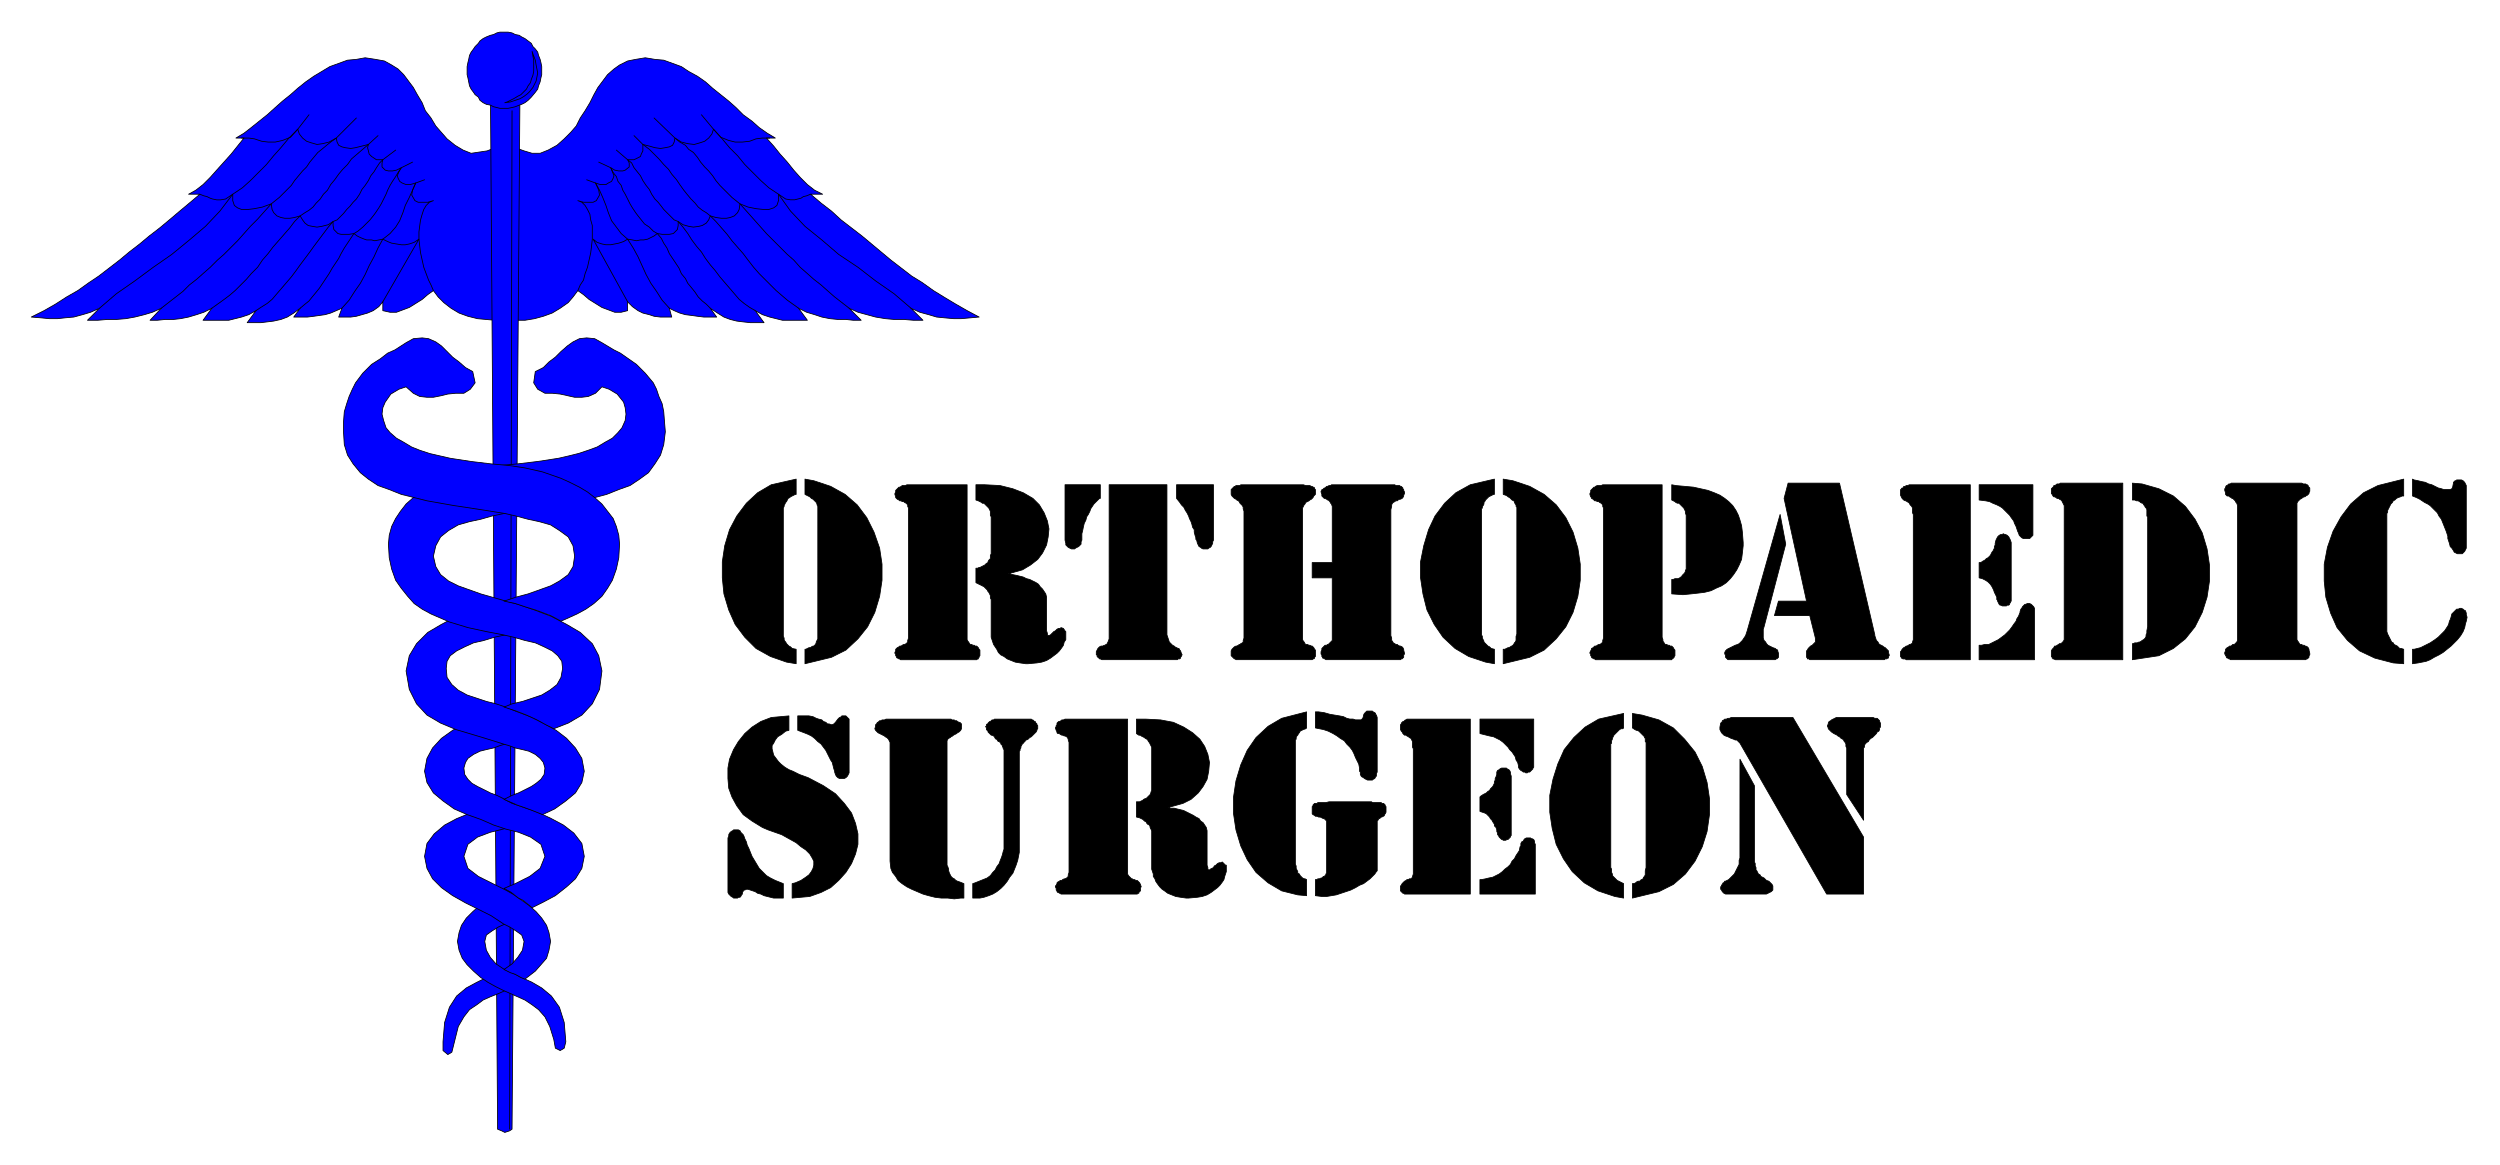
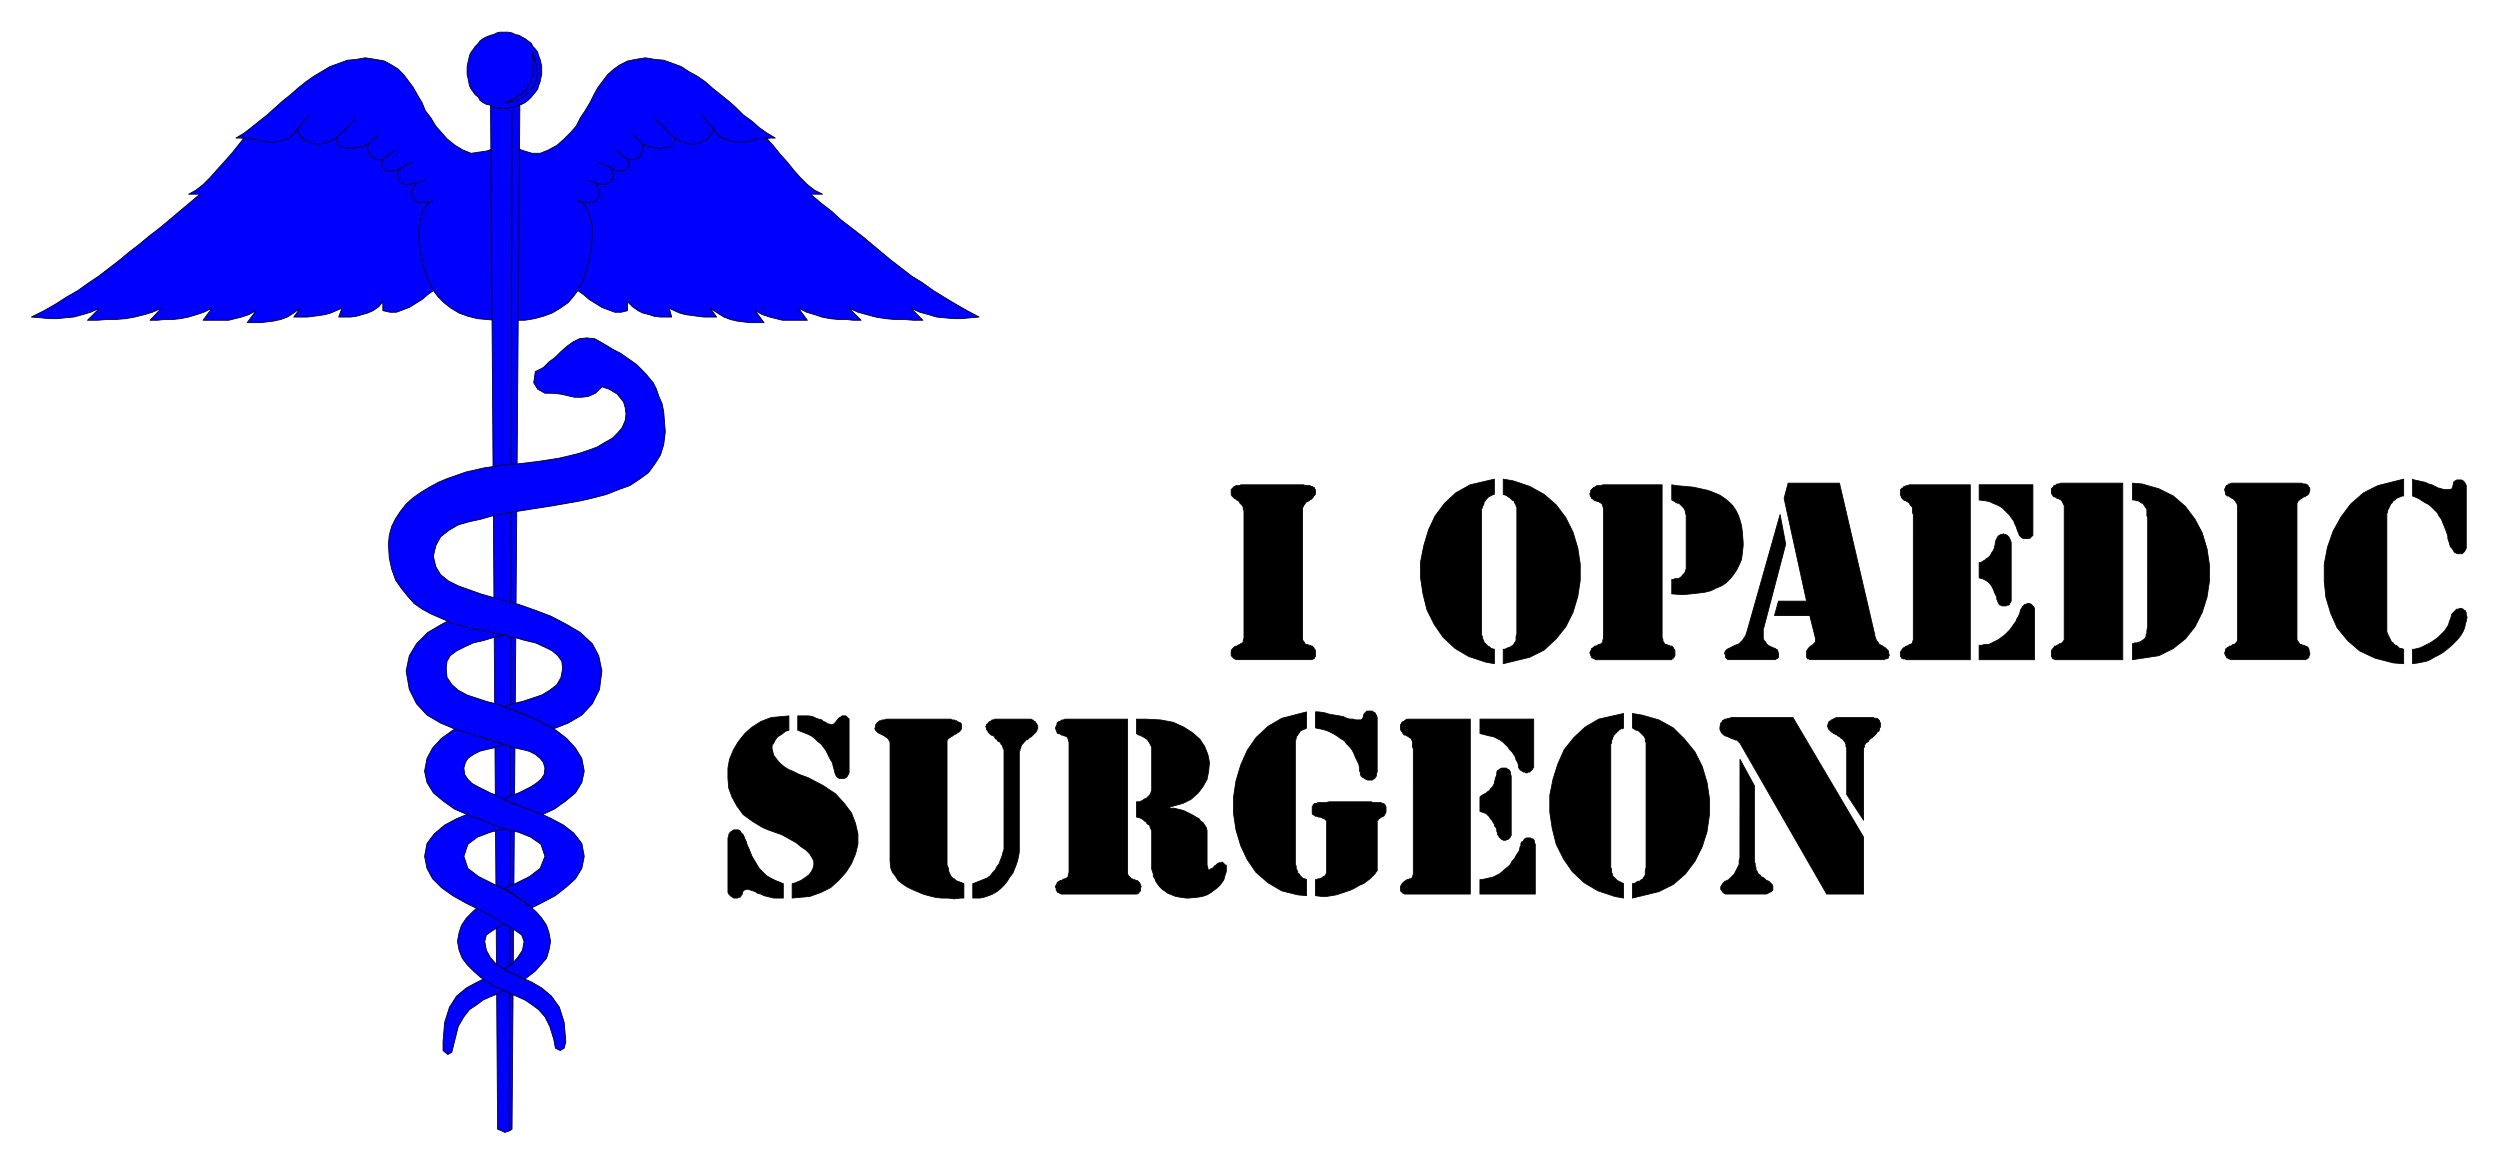
<svg xmlns="http://www.w3.org/2000/svg" width="493.465" height="229.861" fill-rule="evenodd" stroke-linecap="round" preserveAspectRatio="none" viewBox="0 0 3115 1451">
  <style>.pen0{stroke:#000;stroke-width:1;stroke-linejoin:round}.brush1{fill:#00f}.brush2{fill:#000}</style>
  <path d="m617 184-10 4-20 3-10-4-10-6-10-8-7-8-7-8-6-10-7-9-4-10-6-10-5-9-6-8-6-8-7-7-8-5-9-5-11-2-13-2-11 2-11 1-11 4-11 4-10 6-10 6-10 7-10 8-9 8-10 8-9 8-10 9-10 8-10 8-9 7-10 6h10l-8 10-8 10-9 10-9 10-8 9-9 9-9 7-9 5h14l-13 11-12 10-13 11-12 10-13 10-12 10-13 10-12 10-13 10-13 10-12 8-14 10-14 8-14 9-14 8-16 8 12 1 10 1h11l9-1 11-1 11-3 10-3 11-5-15 15h13l12-1h11l12-1 11-2 12-3 10-3 11-5-14 15h9l10-1h10l9-1 10-2 10-3 9-3 10-5-11 15h32l8-2 8-2 9-3 9-5-11 15h17l8-1 8-1 9-2 8-3 8-5 8-6-8 11h17l8-1 7-1 7-1 7-2 7-3 7-3-4 11h15l7-1 7-2 7-2 7-3 7-5 5-6v11l9 2h8l8-3 8-3 8-5 8-5 7-6 7-5 6 8 7 7 9 7 10 6 11 4 12 3 22 2V184zm25 0 11 4 10 3h10l10-4 11-6 9-8 8-8 7-8 5-10 6-9 6-10 5-10 5-9 6-8 6-8 8-7 7-5 10-5 10-2 12-2 12 2 11 1 11 4 11 4 9 6 11 6 10 7 9 8 10 8 10 8 9 8 9 9 11 8 9 8 10 7 10 6h-11l9 10 8 10 9 10 8 10 8 9 9 9 9 7 10 5h-15l13 11 13 10 12 11 13 10 13 10 12 10 12 10 12 10 13 10 13 10 13 8 14 10 13 8 15 9 14 8 15 8-11 1-11 1h-10l-11-1-10-1-10-3-11-3-11-5 15 15h-12l-12-1h-12l-11-1-12-2-11-3-11-3-11-5 15 15h-10l-9-1h-10l-10-1-10-2-9-3-10-3-10-5 11 15h-31l-8-2-8-2-9-3-9-5 11 15h-17l-9-1-8-1-8-2-8-3-8-5-9-6 8 11h-16l-8-1-7-1-8-1-7-2-7-3-6-3 3 11h-14l-8-1-6-2-8-2-6-3-7-5-6-6v11l-8 2h-8l-8-3-8-3-8-5-8-5-7-6-7-5-6 8-6 7-10 7-10 6-11 4-11 3-12 2h-12V184z" class="pen0 brush1" />
  <path fill="none" d="m540 362-3-7-3-6-3-8-3-8-2-9-2-9-1-8-1-9v-9l1-8 1-7 2-7 2-6 3-5 4-4 5-2-7 2h-12l-4-2-4-7 1-6 4-9-7 2h-5l-5-2-3-2-2-4-1-3 2-5 3-5-6 3-5 1h-5l-4-1-4-4v-5l1-4h-8l-3-2-3-2-3-3-1-4-1-4 1-4-8 2-8 2-6 1-7-1-4-1-4-2-2-4-1-5-9 5-8 2-7 1-7-2-6-2-5-4-4-5-2-6-9 10-10 4-9 2h-9l-8-1-9-3-7-1h-9m419 190 3-7 4-6 2-8 3-8 2-9 2-9 1-8 1-9v-17l-2-7-1-7-3-6-3-5-4-4-5-2 7 2h12l4-2 4-7-1-6-4-9 6 2h7l3-2 4-2 2-4 1-3-2-5-2-5 5 3 5 1h5l3-1 5-4v-5l-2-4h8l4-2 4-2 1-3 2-4v-8l8 2 7 2 7 1 6-1 5-1 4-2 2-4 1-5 8 5 8 2 8 1 7-2 6-2 5-4 4-5 2-6 9 10 10 4 8 2h9l9-1 8-3 8-1h9m-588-11 14-18m504 18-15-18m-455 29 25-25m397 25-26-25m-356 33 12-11m330 11-11-11m-313 30 16-12m289 12-14-12m-268 22 14-7m247 7-15-7m-228 26 11-4m213 4-11-4" class="pen0" />
-   <path fill="none" d="m124 384 21-18 23-16 23-17 23-16 22-18 20-17 18-19 16-21 12-8 10-9 10-10 10-10 9-11 9-10 10-12 11-11m764 223-21-18-23-16-22-17-24-16-21-18-21-17-18-19-15-21-12-8-10-9-10-10-10-10-9-11-10-10-10-12-10-11M201 384l9-7 9-7 9-7 8-8 9-7 9-8 8-7 9-9 8-7 9-9 8-8 8-9 8-9 9-9 8-9 9-10 5-4 5-4 5-5 5-5 5-5 4-6 5-6 5-6 5-5 4-6 5-6 5-6 5-4 6-5 5-4 7-5m639 212-9-7-9-7-8-7-9-8-9-7-9-8-8-7-8-9-8-7-9-9-8-8-9-9-8-9-8-9-8-9-9-10-5-4-5-4-5-5-5-5-5-5-5-6-4-6-5-6-5-5-5-6-4-6-5-6-6-4-4-5-7-4-6-5M264 384l7-5 7-5 8-6 7-6 7-7 7-7 6-7 8-8 6-9 7-8 6-8 7-8 7-8 7-8 6-8 7-7 6-4 5-3 5-4 4-5 5-5 4-6 5-5 4-7 5-6 5-7 5-6 6-6 5-7 7-6 7-6 7-6m536 204-7-5-7-5-7-6-7-6-7-7-7-7-7-7-7-8-7-9-6-8-7-8-7-8-6-8-7-8-7-8-7-7-5-4-5-3-5-4-4-5-5-5-5-6-4-5-5-7-4-6-6-7-4-6-6-6-6-7-6-6-6-6-8-6M319 387l6-4 8-5 6-5 6-7 6-7 6-7 6-7 6-8 5-7 6-8 6-8 5-7 6-8 6-8 6-8 6-7 5-2 4-4 4-4 4-5 4-4 4-5 4-4 4-6 3-6 4-5 4-6 3-6 4-5 3-5 4-6 4-4m464 188-7-4-7-5-6-5-6-7-6-7-6-7-6-7-6-8-6-7-6-8-5-8-6-7-6-8-5-8-6-8-6-7-5-2-4-4-4-4-5-5-3-4-4-5-4-4-4-6-3-6-4-5-4-6-3-6-4-5-4-5-3-6-5-4M374 384l6-5 5-4 4-5 5-6 4-5 4-6 4-6 4-6 4-7 4-6 4-6 3-6 4-7 4-6 4-6 4-6 5-3 6-5 4-4 5-5 4-5 3-4 4-6 3-5 3-6 3-6 2-5 3-6 3-5 4-6 3-5 4-6m385 175-5-5-5-4-5-5-4-6-4-5-5-6-3-6-5-6-3-7-4-6-4-6-4-6-3-7-4-6-3-6-5-6-5-3-5-5-6-4-4-5-4-5-3-4-4-6-3-5-3-6-3-6-3-5-2-6-4-5-2-6-4-5-3-6M426 384l9-10 7-11 7-10 6-11 5-11 6-11 5-11 6-11 9-7 7-8 5-8 4-10 3-9 5-10 4-9 4-9m316 156-9-10-7-11-7-10-6-11-5-11-5-11-6-11-7-11-8-7-6-8-6-8-4-10-3-9-4-10-4-9-5-9" class="pen0" />
-   <path fill="none" d="m249 242 5 2 4 1 4 2 3 1 5 1h5l6-1 9-6v8l2 6 4 3 5 2h8l8-1 10-2 11-4 1 7 2 4 4 4 5 2 5 1h6l6-1 7-2 3 5 3 4 4 3 5 1 6 1 6-1 8-2 6-4v5l1 5 2 2 3 3 4 1h10l6-1 4 3 4 2 5 2 3 1h6l4 1 5-1 5-1 6 3 5 2 6 1 6 1h5l5-1 6-2 6-4-45 78m533-134-5 2-4 1-3 2-4 1-4 1h-5l-6-1-9-6v8l-2 6-4 3-6 2h-7l-9-1-10-2-10-4-1 7-2 4-4 4-5 2-5 1h-6l-7-1-7-2-2 5-3 4-5 3-4 1-7 1-6-1-7-2-6-4v5l-1 5-2 2-3 3-5 1h-9l-6-1-4 3-4 2-4 2-5 1h-4l-5 1-5-1-6-1-5 3-6 2-5 1-5 1h-6l-5-1-6-2-5-4 43 78" class="pen0" />
  <path d="m620 1407 5 2 4 2 6-2 3-2L648 99h-37l9 1308z" class="pen0 brush1" />
  <path fill="none" d="m638 138-3 1269" class="pen0" />
  <path d="m620 1226 10 8-9 4-10 4-9 4-8 6-9 6-7 9-7 12-4 16-4 16-5 3-6-5v-11l2-24 6-19 9-14 12-10 13-7 12-6 14 8z" class="pen0 brush1" />
  <path d="m628 1134-21-13-9 7-9 8-8 8-6 9-3 9-2 11 2 11 4 10 6 8 8 8 9 8 9 6 9 5 10 5 9 4 9 4 9 4 9 6 8 6 8 9 6 12 5 16 2 11 6 3 5-3 2-8-2-24-6-19-10-14-12-10-12-7-13-6-12-6-11-5-9-6-7-8-5-9-2-11 2-8 7-5 8-5 9-4-2-17z" class="pen0 brush1" />
  <path d="m642 1214-6-2-8-4 10-7 7-8 6-9 2-11-3-8-7-5-8-5-8-4-15-10-16-8-16-8-16-9-14-10-11-11-7-13-3-15 3-16 9-12 13-11 15-8 17-7 17-7 24 9 14 13-14 5-16 4-16 6-12 9-5 15 5 15 13 10 18 9 16 8 9 5 10 7 10 7 9 8 7 8 6 9 3 9 2 11-2 11-3 10-7 8-7 8-13 10-5-2-7-4z" class="pen0 brush1" />
  <path d="m637 1112 9 7 6 3 6 5 5 4 14-7 15-8 14-11 11-10 8-13 3-15-3-16-10-13-13-10-15-8-17-8-17-6-15-5-11-6-8-4-8-3-8-4-8-4-7-4-5-5-4-6-1-8 2-7 3-5 7-5 8-4 8-2 9-2 8-3 7-2 19-6-21-15-32-13-17 8-15 9-14 10-11 12-7 13-3 16 3 14 8 13 12 10 14 10 16 7 17 6 16 7 15 5 16 4 15 6 13 9 5 15-6 15-13 10-18 9-14 6 9 5zm-9-977h5l5-1 4-1 5-2 3-1 4-2 4-3 4-4 5-6 3-4 1-4 2-5 1-5 1-4V83l-1-5-1-4-2-5-1-4-3-4-3-3-2-4-4-3-4-3-4-2-3-2-5-1-4-2-5-1h-10l-4 1-4 2-4 1-5 2-4 2-4 3-2 3-4 4-2 3-3 4-2 4-1 5-1 4-1 5v10l1 4 1 5 1 5 2 4 3 4 2 3 4 3 2 4 4 3 4 2 5 1 4 2 4 1 4 1h5z" class="pen0 brush1" />
  <path d="m663 64 1 3 3 8 1 6 1 5 1 5-1 5-1 5-2 4-2 4-4 5-3 3-4 3-5 3-6 2-6 2-7 1 3-1 8-4 5-3 4-2 4-4 3-3 2-4 3-4 1-4 2-5 1-5V75l-1-5-1-6zm-19 939-16-7 10-5 8-3 8-4 8-4 6-4 6-5 4-6 1-8-2-7-4-5-6-5-8-4-8-2-9-2-8-3-7-2-19-6-20-6-20-6-19-8-17-10-13-14-9-18-4-23 4-19 9-15 14-14 17-10 19-10 21-8 21-7 39 34-20 4-14 3-13 4-13 3-11 5-10 5-8 6-4 7-1 9 1 11 6 9 8 7 11 6 12 4 12 4 12 3 12 4 15 6 16 6 16 8 16 9 13 10 11 12 8 13 3 16-3 14-8 13-12 10-14 10-15 7-15-6-17-6z" class="pen0 brush1" />
  <path d="m680 903 10 5 18-7 17-10 13-14 9-18 3-23-4-19-8-15-15-14-17-10-19-10-21-8-20-7-19-5-14-4-14-4-14-5-14-5-12-6-10-8-6-10-3-13 3-13 6-11 10-8 12-7 14-4 14-3 14-4 14-3 31-5 32-5 34-6 17-4 15-4 15-6 14-5 12-8 11-8 8-11 7-11 4-13 2-16-1-12-1-13-2-10-4-9-3-9-4-8-10-12-11-11-10-7-10-7-8-4-15-9-9-5-10-1-9 1-8 4-7 5-8 7-7 7-8 6-7 7-10 5-2 14 5 8 9 5h9l10 1 9 2 9 2h9l8-1 9-4 8-8 9 3 10 6 8 10 2 7 1 8-1 8-4 9-5 6-7 7-9 5-10 6-11 4-12 4-12 3-13 3-26 4-25 3-22 2-20 3-22 5-23 8-12 5-11 6-10 6-10 7-9 8-7 9-6 9-5 10-3 11-1 11 1 17 3 14 5 14 7 10 8 10 8 9 10 7 11 6 23 10 23 7 23 5 21 4 13 3 14 4 13 3 11 5 10 5 7 6 5 7 1 9-2 11-5 9-9 7-10 6-12 4-12 4-13 3-10 4 15 5 13 5 13 6 11 6z" class="pen0 brush1" />
-   <path d="m686 767-19-7-13-4-12-4-14-3 15-5 15-4 14-5 14-5 11-6 11-8 6-10 2-13-2-13-6-11-11-8-11-7-14-4-14-3-15-4-13-3-31-5-33-5-34-6-16-4-16-4-15-6-14-5-12-8-10-8-9-11-7-11-4-13-1-16v-12l1-13 3-10 3-9 4-9 4-8 9-12 11-11 11-7 9-7 9-4 14-9 9-5 11-1 8 1 9 4 7 5 7 7 7 7 8 6 8 7 9 5 3 14-6 8-8 5h-10l-10 1-8 2-10 2h-8l-9-1-8-4-9-8-9 3-10 6-7 10-3 7-1 8 2 8 3 9 5 6 8 7 9 5 10 6 10 4 12 4 13 3 13 3 26 4 25 3 22 2 20 3 22 5 23 8 11 5 12 6 10 6 9 7 9 8 7 9 7 9 4 10 3 11 1 11-1 17-3 14-5 14-6 10-7 10-10 9-10 7-11 6-20 9-13-7z" class="pen0 brush1" />
  <path d="m2276 1114-108-188h0l-1-1-1-1-2-2h-2l-2-1-3-1-2-1-2-1-3-1-2-1-1-1-2-2-1-2-1-2v-3l1-5h0l1-1 1-1v-1l2-1 1-1h2l2-1h2l2-1h77l88 149v71h-46zm46-92-21-32v-57h0v-1l-1-2v-3l-1-2-1-1-1-2-1-1-2-1-1-1-1-1-2-1-1-1-2-1-2-1-3-2h0l-1-1-1-1-2-2v-1l-1-2v-1l1-2v-1l1-2 2-1 1-1 2-1 2-1 2-1h46l2 1h3l1 1 2 2v1l1 2v5l-1 1v2l-1 2-2 1-1 2h0l-1 1-1 1-2 2-1 1-2 1-1 1-1 1-1 2-2 1-1 1-1 1-1 2v2l-1 1v90z" class="pen0 brush2" />
  <path d="m2168 946 18 33v90h0v5l1 2v3l1 2v3l1 1 1 2 1 2 2 1 1 2 2 1 2 1 1 1 2 2 3 1h0l1 1 1 1 1 1 1 1 1 2v5l-1 1-1 1-2 1-2 1-2 1h-43 0-8l-2-1-1-1-1-1-1-2-1-1v-3l1-1v-1l1-1 1-2h1l1-2h1l2-1 2-1 2-2 1-1 2-2 2-2 1-2 1-2 1-2 1-2 1-2 1-2v-5l1-3V946zm-145-57v18h0l-1 1h-2l-2 1-1 1-2 2-1 1-2 2-1 1-1 2-1 2v1l-1 2v3l-1 1v146h0v8l1 2v4l1 2v2l1 1 2 2 1 1 2 2 2 1 2 1 4 2v18h0l-11-2-21-7-17-10-15-14-11-16-9-18-5-20-3-20v-21l4-20 6-19 8-18 12-15 14-13 17-10 31-7zm11 0h0l12 2 21 6 18 10 14 14 13 16 9 18 6 20 3 20v20l-3 21-6 19-9 18-12 16-15 13-18 9-33 8v-18h2l2-1 1-1 2-1h2l1-1 1-1h2v-1l1-2 1-1 1-2v-5l1-4V926h0v-1l-1-1v-4l-1-1v-1l-1-1-1-1-1-1-2-2-1-1-1-1-2-1h-1l-2-1-3-2v-18zm-202 7v218h-69 0-13l-1-1h-1l-1-1h0l-1-1h0l-1-1v-2h0v-4l1-1 1-2 1-1 1-1 1-1 2-1 1-1h2l1-1h2l1-1 1-1v-1l1-3V933h0l-1-2v-7l-1-2-1-2-2-1-1-1-2-1-1-1h-2l-1-1-1-1-1-2-1-1-1-2v-4h0v-2l1-1v-1h0l1-1 1-1h1l1-1 1-1h1l1-1h79zm12 200h2l5-1 4-1 5-1 4-2 4-2 4-3 3-3 4-3 3-3 2-4 3-3 2-4 2-3 2-3 1-5h0l1-1v-3l1-2 2-1 1-2 1-1 2-1h5l1 1h1l2 1 1 2v2l1 2v62h-69v-18zm0-200h67v60h0l-1 1v1l-1 1-1 1-1 1-1 1h-2l-1 1h-2l-1-1h-2l-1-1-2-1-1-1-1-1-1-2h0v-2l-1-4-2-3-1-4-2-3-2-3-3-3-2-3-3-3-3-3-4-3-4-2-4-2-5-1-4-1-8-2v-18zm0 97h0l1-1 3-2 2-1 2-1 2-2 2-1 1-2 2-2 1-1 1-2 1-2v-2l1-2v-2l1-2 1-3h0v-3l1-2 2-1 1-1 2-1h6l1 1 2 1 1 1 1 2v2l1 3v74h0l-1 1v1l-1 1-1 1-1 1h-1l-2 1h-3l-1-1h-1l-1-1-1-1-1-1-1-2h0l-1-1v-2l-1-2v-2l-1-3-2-2v-2l-2-3-1-2-2-2-1-2-2-2-2-2-2-1-3-1-3-1v-18zm-205-106h4l7 1 7 2 6 1 6 1 5 1 4 2 4 1h4l3 1h7l1-1 1-1 1-3h0v-1l1-2 1-1 1-1 1-1h7l1 1 2 1 1 1v1l1 1 1 3v68h0l-1 2v3l-1 1-1 2-2 1-1 1h-6l-2-1-2-1-1-1-2-1-1-1-1-2v-3h0l-1-1v-4l-1-5-2-4-2-4-2-5-2-4-3-4-4-4-3-4-5-3-4-3-5-3-6-3-6-2-10-2v-20zm-11 209v20h0l-11-1-20-5-17-10-15-13-11-16-8-17-6-20-3-20v-21l3-20 6-20 8-18 11-16 15-14 17-10 31-8v20h0l-1 1-3 1-2 1-2 1-1 2-1 1-1 2-1 1-1 2v2l-1 1v147h0v8l1 2v3l1 2 1 2v2l2 1 1 2 1 1 1 1 1 1 2 1h1l2 1zm11 0h2l1-1h2l2-1h1l1-1 1-1h1l1-1 1-1v-1l1-1v-59h0v-6l-1-1-2-2h-1l-2-1-2-1h-2l-2-1h-2l-1-1-2-1-1-1v-5h0v-4l1-1v-1l1-1 1-1h3l1-1h10l4-1h53l1 1h11l1 1h2l1 1 1 1v1l1 1v4h0v3l-1 2-1 1v1l-1 1h-1l-1 1h-1l-1 1-1 1h-1l-1 2-1 1v62h0l-1 1-2 3-3 3-3 3-4 3-4 3-5 2-5 3-6 3-6 2-6 2-6 2-6 1-6 1h-6l-8-1v-20zm-223-200h11l19 1 16 3 13 6 11 7 9 8 6 9 4 10 2 10-1 11-2 10-5 9-6 8-9 8-10 5-18 5h0l2 1h5l4 1 4 1 4 1 4 2 4 2 4 2 3 2 4 2 2 3 3 2 2 3 2 3 1 4v41h0v2l1 3v2l1 1h1l1-1 2-1 2-1 1-2 2-1 2-2 2-1h2l2-1 1 1 3 3h1v8l-1 3-1 3-1 4-2 3-3 4-3 3-4 3-4 3-5 3-6 2-6 1-11 1h0-3l-7-1-6-1-5-2-5-2-4-3-3-2-3-3-3-4-2-3-1-3-2-3v-3l-1-3-1-3v-42h0v-6l-1-2-1-2v-1l-1-2-2-1-1-1-1-2-2-1-2-2-2-1-2-1-4-1v-19h4l2-1 2-1 1-1 2-1h1l2-2 1-1 1-1 1-1 1-2v-1l1-2v-48h0v-6l-1-2-1-2-1-2-1-1-1-2-1-1-2-1-1-1-2-1-2-1-1-1h-2l-3-2v-18zm-84 191V926h0v-1l-1-3v-1l-1-2-1-1-2-1h-1l-2-1h-1l-2-1-1-1h-2l-1-1v-1l-1-2-1-3h0l1-2v-1l1-1v-2l1-1 1-1h1l2-1 1-1h2l2-1h78v189h0v4l1 2 1 1 1 1 2 2h1l1 1h2l1 1h2l1 1 1 1 1 1 1 2 1 3h0l-1 1v4l-1 1-1 1v1h-1l-1 1h-90 0-5l-1-1h-1l-1-1h-1l-1-1v-1l-1-1v-2l-1-2h0v-1l1-1 1-2v-1l1-1 2-1 1-1h2l1-1 2-1h1l2-1 1-1 1-1v-2l1-3zm-120 14h0l3-1 5-2 5-2 5-2 4-3 3-4 3-3 2-4 3-4 1-3 2-5 1-3 1-4 1-3V940h0v-6l-1-1v-1l-1-2v-1l-1-1-1-1v-1l-1-1-1-1h-1l-1-1-1-2h0-1l-1-1-1-2-1-1-2-1h-1l-1-1-1-1-1-1-1-1v-1l-1-1-1-1v-2l-1-2h1v-2l1-1h1v-1l1-1 1-1h1l1-1 1-1h2l1-1h46l1 1h1l1 1 1 1h1v1l1 1 1 1h0v1l1 1v1h0v3l-1 1v1l-1 2-1 1-1 1-2 2-1 1-1 1-2 1-1 1-1 1-2 1h-1l-1 2h0-1v1l-1 1-1 1-1 1v1l-1 1v2l-1 1v2l-1 1v123h0v3l-1 5-1 5-2 6-2 5-2 5-4 5-3 5-4 5-4 4-5 4-5 3-5 2-6 2-5 1h-9v-18zm-11 0v18h0-4l-8 1-8-1h-8l-8-1-8-2-7-2-7-3-7-3-6-3-6-4-5-4-3-5-4-5-2-5-1-9V926h0v-1l-1-2-1-2-1-1-1-1-2-1-1-1-2-1-2-1-2-1-2-1-1-1-1-1-1-1-1-2 1-3h0v-2l1-1 1-1v-1h1l1-1 1-1h2l1-1h3l2-1h81l1 1h3l1 1h2l1 1 2 1h1l1 1 1 1v3h0v3l-1 2-1 1-1 1-2 1-1 1-2 1-2 1-1 1-2 1-1 1-2 1-1 1-1 2v143h0v12l1 2 1 3v2l1 3 1 2 1 2 2 2 2 1 2 2 2 1 3 1 5 2zM983 892v18h0l-4 1-5 4-5 3-3 4-2 4-2 3v4l1 4 1 4 3 4 3 4 3 3 5 4 5 3 5 2 8 4h0l11 4 19 10 15 10 11 12 9 12 5 13 3 13v13l-3 12-5 12-7 11-9 10-10 9-12 6-14 5-22 2v-18h0l4-1 7-3 6-4 4-3 3-4 2-4 1-4v-5l-2-4-3-5-5-5-6-4-6-5-9-5-9-5-17-6h0l-7-3-13-8-11-8-8-11-6-11-4-11-1-12v-13l2-11 5-12 6-10 8-10 9-8 11-7 13-5 22-2zm-7 209v18h0-12l-4-1-4-1-4-1-4-2-4-1-3-2-3-1-3-1-3-1h-2l-2 1h-1l-2 3h0v2l-1 1-1 2-1 1h-2l-1 1h-5l-1-1-2-1-1-1-1-1-1-1-1-2v-64h0v-4l1-2v-2l1-2 1-1 1-1 2-1 1-1h6l2 1 1 2 2 2h0l1 1 1 2 1 3 2 4 1 4 2 4 2 5 2 5 3 5 3 5 3 5 4 4 5 5 5 3 6 3 10 4z" class="pen0 brush2" />
  <path d="M994 892h14l5 1 4 2 3 1 4 1 2 2 3 1 2 2h2l3 1h1l2-1 2-2 3-4h0l1-1 1-1h1l1-1 1-1h5l1 1h0l1 1 1 1 1 1v64h0v3l-1 2-1 2-1 1-1 1-2 1h-6l-2-1-1-1-1-1-1-2-1-3h0v-1l-1-3-1-4-1-4-2-3-2-4-2-4-2-4-3-4-3-4-4-3-4-4-4-3-4-2-5-2-8-3v-18zm2012-83h2l4-1 4-1 4-2 4-2 4-2 3-2 3-2 4-3 3-3 3-3 2-2 2-3 2-3 1-2 1-4h0l1-2 1-3 1-4 2-2 2-2 2-2h2l2-1h2l2 1 1 1 2 1 1 3v2l1 3-1 5h0l-1 3-1 5-2 5-3 5-4 5-4 4-4 4-5 4-5 4-5 3-6 3-5 3-5 2-5 1-5 1-7 1v-18zm-11-212v21h0-2l-2 1-3 1-2 1-2 2-2 1-1 2-2 2-1 2-1 2-1 2-1 2v2l-1 2v144h0v3l1 3 1 2 1 2 1 2 1 2 1 2 2 1 1 2 2 1 2 1 2 2 1 1h2l3 1v18h0l-13-1-23-6-19-9-15-13-13-16-8-18-6-20-2-20v-21l4-21 7-20 10-18 12-16 16-14 18-9 32-8zm11 0h0l2 1 5 1 4 1 5 1 4 2 4 1 4 2 4 2 4 1 3 1h8l2-1 1-2 1-5h0v-1l1-1 1-1h1l1-1h6l2 1 1 1 1 1 1 2 1 2v73h0v5l-1 2-1 2-2 2-1 1h-6l-2-1-2-1-1-2-2-3-2-2-1-4-2-6h0v-3l-2-6-2-5-2-5-2-5-3-4-2-4-3-3-3-3-3-3-3-2-4-2-3-2-3-2-4-2-5-2v-21zm-218 198V635h0v-5l-1-3-1-1-1-2-1-1-2-2h-1l-1-1-2-1-1-1h-2l-1-1-1-1v-2l-1-3h0v-2l1-1v-1l1-2h1l1-1 1-1h2l1-1h88l2 1h3l1 1h1l1 1v1l1 1h0l1 1v3h0v1l-1 2v1l-1 1-1 1-2 1-1 1h-1l-2 1-1 1-2 1-1 1-1 1-1 1-1 2v166h0v4l1 2 1 1 1 2 1 1h2l1 1h2l1 1h1l2 1 1 1 1 2v1l1 4h0v2l-1 1v2l-1 1-1 1h-1l-1 1h-89 0-2 0-2 0-1l-1-1h-1l-1-1h-1l-1-1v-1l-1-1v-1l-1-1v-1h0v-1l1-2v-2l1-1 1-1 2-1 1-1h2l1-1 1-1h2l1-1 1-1 1-1 1-2v-3zm-143-193v220h-73 0-11l-2-1h-1v-1h-1v-1l-1-1v-4h0v-3l1-2 1-1 1-1 1-2h2l1-1 2-1 1-1h2l1-1 1-1 1-1 1-2V635h0v-5l-1-2-1-2-1-2-1-1-2-1-1-1h-2l-1-1-2-1h-1l-1-1-1-2-1-1v-4h0v-2l1-1h0l1-1 1-1v-1h1l2-1 1-1h3l1-1h78zm12 0h0l12 1 21 6 18 9 15 13 12 16 9 17 6 20 3 20v20l-3 20-6 19-9 18-12 15-15 12-18 9-33 5v-20h1l2-1h3l2-1h1l2-1 1-1 2-1 1-1 1-1 1-2v-2l1-2v-3l1-5V644h0l-1-1v-8l-1-2-1-1-1-2-1-1-1-2h-1l-2-1-1-1-2-1h-2l-2-1h-3v-21zm-202 2v218h-69 0-11l-1-1h-3l-1-1h-1v-1l-1-1h0v-2h0v-4l1-1 1-2 1-1 1-1 2-1 1-1h1l2-1 1-1h1l2-1 1-1v-1l1-3V641h0l-1-2v-6l-1-2-2-2-1-2-1-1-2-1-1-1h-1l-2-1-1-1-1-1-1-2-1-2v-4h0v-3h1v-1l1-1h1l1-1v-1h2l1-1h2l2-1h76zm11 200h3l4-1h5l4-2 4-2 4-2 4-3 4-3 3-3 3-3 3-4 2-3 3-4 1-3 2-3 2-5h0v-1l1-3 1-1 1-2 1-1 2-2h1l2-1h3l2 1 1 1 1 1 1 1 1 2v64h-69v-18zm0-200h67v60h0v3l-1 1-1 1-1 1-1 1h-8l-2-1-1-1-1-1-1-1-1-3h0l-1-2-1-3-1-3-2-4-1-3-3-4-2-3-3-3-3-3-3-3-3-2-4-2-5-2-4-2-5-1-8-1v-19zm0 97h2l3-2 2-1 2-2 2-1 2-2 1-1 1-2 1-2 1-1 1-2 1-2v-2l1-2v-2l1-4h0l1-2 1-2 1-1 1-1 2-1h2l1-1 2 1h1l2 1 1 1 1 1 1 2 1 2 1 3v73h0l-1 1v1l-1 1v1l-1 1h-2l-1 1h-5l-2-1h-1l-1-1-1-2-1-2h0v-1l-1-1v-3l-1-2-1-2-1-2-1-3-1-2-1-2-2-3-2-2-1-1-3-2-2-1-2-1-4-1v-19zm-238-99h64l44 189h0v1l1 3 1 3 2 2 1 2 1 1 2 1 2 1 1 1 2 1 1 1 1 1 1 1 1 1v2l1 3h0v1l-1 1h0v2h-1l-1 1h-2l-1 1h-79 0-14l-1-1h-2v-1l-1-1v-3h0v-5l1-1 1-2 1-1 1-1 1-1 2-1 1-1 1-1 1-1 1-1v-5l-7-28h-44l5-18h35l-28-128 5-19z" class="pen0 brush2" />
  <path d="m2218 641 7 37-27 103h0l-1 3v11l1 3 2 2 1 2 2 2 2 1 2 1 2 1 3 1 1 1 2 1v1l1 3h0v5l-1 1h0l-1 1h-1l-1 1h-54 0-4 0-1l-1-1h0l-1-1h0l-1-1v-3l-1-1v-1h0v-1l1-2 1-1 1-1 2-1 2-1 2-1 2-1 2-1 3-1 2-1 2-2 2-2 2-3 2-3 2-6 41-145zm-135-37h0l5 1 11 1 11 1 9 2 9 2 8 3 7 3 6 4 5 4 5 5 4 6 3 6 2 6 2 7 1 8 1 13h0v4l-1 9-1 8-3 7-3 6-4 6-4 5-5 5-6 4-7 3-6 3-8 2-8 1-9 1-10 1-14-1v-18h2l2-1h4l2-1 1-1h1l1-2 1-1 1-1 1-1 1-2v-1l1-2v-63h0v-4l-1-3v-2l-1-2-1-2-1-1-1-1-2-2-1-1-1-1h-2l-2-1-1-1-2-1-2-1v-19zm-85 191V635h0v-2l-1-2v-2l-1-1-1-1-2-1-1-1h-2l-1-1h-2l-1-1-1-1-2-1v-1l-1-1-1-3h0v-1l1-2v-2l1-1 1-1 1-1 1-1h1l1-1 2-1h5l2-1h74v189h0v1l1 3v2l1 1 1 2 1 1h2l1 1h2l1 1h2l1 1 1 1 1 2 1 1v4h0v3l-1 1v1l-1 1-1 1h-1v1h-90 0-1 0-4l-1-1h-1l-1-1h-1l-1-1v-1l-1-1v-2l-1-1h0v-1l1-2 1-2v-1l2-1 1-1 1-1h2l1-1 2-1h1l2-1 1-1 1-1v-2l1-3zm-136-198v19h0-1l-2 1-2 1-2 1-1 1-1 1-2 2-1 2-1 1v2l-1 2-1 1v2l-1 1v147h0v10l1 2v2l1 2 1 2v1l2 2 1 1 2 2 2 1 2 2 4 1v18h0l-11-2-21-7-17-10-15-14-11-16-9-18-5-20-3-20v-20l4-20 6-20 8-17 12-16 14-13 18-10 30-7zm11 0h0l12 2 21 7 18 10 15 13 12 16 9 18 6 20 3 20v20l-3 20-6 20-9 18-12 15-15 14-18 9-33 8v-18h2l2-1 2-1h1l2-1 1-1h1l1-1 1-1 1-2 1-1 1-2v-5l1-3V635h0v-3l-1-1v-2l-1-1-1-2v-1l-1-1-2-1-1-1-1-1-1-1-2-1-1-1-2-1-3-1v-19zm-323 198V639h0v-2l-1-3v-2l-1-2-2-2-1-1-1-2-1-1-2-1-1-1-2-1-1-1-1-1-1-1-1-2v-3h0v-3l1-1 1-1 1-1 1-1h1l1-1h5l1-1h78l3 1h5l2 1h1l1 1h1l1 1v1l1 1v3h0v3l-1 1-1 1-1 2-1 1-1 1-2 1-1 1-2 1-2 1-1 2-1 1-1 2-1 2v160h0v4l1 2 1 1 1 2 1 1h2l2 1h1l2 1h1l1 1 1 1 1 2 1 1v4h0v4l-1 1v1l-1 1h-1l-1 1h-90 0-5l-1-1h-1l-1-1h0l-1-1-1-1-1-1v-3h0v-3l1-2 1-1 1-1 1-1 2-1h1l2-1 1-1h1l1-1 2-1 1-1v-2l1-3z" class="pen0 brush2" />
-   <path d="M1660 701v-66h0v-4l-1-3-1-1-1-2-1-1-1-1h-1l-1-1-2-1h-1l-1-1-1-1-1-1v-2l-1-3h0v-1l1-1v-1h1l1-1 1-1h1l1-1 1-1h1l2-1h2l1-1h79l1 1h5l1 1h1l1 1 1 1v1l1 1v1l1 2h0v2l-1 2v1l-1 2-1 1-2 1h-1l-2 1-1 1h-2l-1 1-2 1-1 1-1 2v2l-1 4v156h0v1l1 3v3l1 1 1 2 2 1 1 1h2l1 1 2 1h1l2 1 1 1 1 2v1l1 4h0v1l-1 1v3l-1 1h0l-1 1h-1l-1 1h-85 0-8l-1-1h-1l-1-1h-1v-1l-1-1v-2l-1-1v-1h0v-2l1-2v-2l1-1 1-1 1-1 1-1h2l1-1h1l1-1 1-1 1-1 1-1 1-1v-78h-25v-19h25zm-194-97h46v69h0l-1 2v2l-1 2-1 2-1 1-2 1-1 1h-6l-2-1-1-1-2-1-1-2-1-2-1-4h0l-1-1v-2l-1-3-1-4v-3l-2-3-1-4-1-3-2-4-1-3-2-4-2-3-2-4-3-3-2-3-4-5v-17zm-95 0v17h0-1l-1 1-2 2-2 2-2 2-2 3-2 3-1 3-2 4-2 3-1 4-2 4-1 4-1 5-1 4v6h0v2l-1 2v3l-2 2-1 1-2 1-2 1-1 1h-4l-2-1-2-1-1-1-2-2v-2l-1-4v-69h44zm11 0h72v180h0v7l1 3 1 3 1 3 1 1 2 2 1 1 2 1 1 1 2 1 2 1h1l1 2 1 1 1 3h0l1 2-1 1v1l-1 1v1l-1 1h-2l-1 1h-89 0-5l-2-1h-1v-1h-1l-1-1h0l-1-1v-2h-1v-2h0v-2l1-2 1-2 1-1 1-1 2-1h2l2-1h1l1-1 2-1v-1l1-2 1-3V604zm-166 0h11l19 1 16 4 13 5 12 7 8 8 6 10 4 10 2 10-1 10-2 10-5 10-6 8-9 7-10 6-18 5h2l4 1 5 1 4 1 4 1 4 2 4 1 4 2 4 2 3 2 2 3 3 3 2 3 2 3 1 4v40h0v2l1 3v2l1 1h1l2-1 1-1 1-1 2-2 2-1 2-2 2-1h2l1-1 3 1 2 3h0l1 1v10l-2 3-1 4-2 3-3 4-3 3-4 3-4 3-5 3-6 2-6 1-11 1h0-3l-7-1-6-1-5-2-5-2-4-3-4-2-3-3-2-4-2-3-2-3-1-3-1-3-1-3v-45h0v-2l-1-2v-3l-1-2-1-2-1-1-1-2-1-1-1-1-2-2-2-1-2-1-2-1-4-2v-18h2l2-1h1l2-1 2-1 2-1 1-1 1-1 2-1v-1l1-2 1-1 1-1v-4l1-2v-44h0v-2l-1-2v-5l-1-2-1-2-1-1-1-1-2-2-1-1-1-1h-2l-1-1-2-1-2-1-3-1v-19zm-84 191V635h0v-2l-1-2v-2l-1-1-1-1-2-1-1-1h-2l-1-1h-2l-1-1-2-1-1-1-1-1v-1l-1-3h0v-1l1-2v-2l1-1 1-1 1-1 1-1h1l2-1 1-1h4l2-1h75v189h0v4l1 2 1 1 1 2 1 1h2l1 1h2l1 1h2l1 1 1 1 1 2 1 1v4h0v3l-1 1v1l-1 1v1h-1l-1 1h-90 0-5l-1-1h-1l-1-1h-1l-1-1v-1l-1-1v-2l-1-1h0v-1l1-2v-2l1-1 1-1 2-1 1-1h2l1-1 2-1h1l2-1 1-1 1-1v-2l1-3zM992 597v19h0-1l-2 1-2 1-2 1-1 1-2 1-1 2-1 2-1 1-1 2-1 2v1l-1 2v148h0v12l1 2v2l1 2 1 1 1 2 1 1 2 2 2 1 2 2 5 1v18h0l-12-2-20-7-18-10-14-14-12-16-8-18-6-20-2-20v-20l3-20 6-20 9-17 12-16 14-13 17-10 31-7zm11 0h0l11 2 21 7 18 10 15 13 12 16 9 18 7 20 3 20v20l-3 20-6 20-9 18-12 15-15 14-18 9-33 8v-18h1l2-1 2-1h2l1-1 2-1h1l1-1 1-1 1-2v-1l1-2 1-2V635h0v-4l-1-2v-1l-1-2-1-1-1-1-1-1-1-1-2-1-1-1-1-1-2-1-2-1-2-1v-19z" class="pen0 brush2" />
</svg>